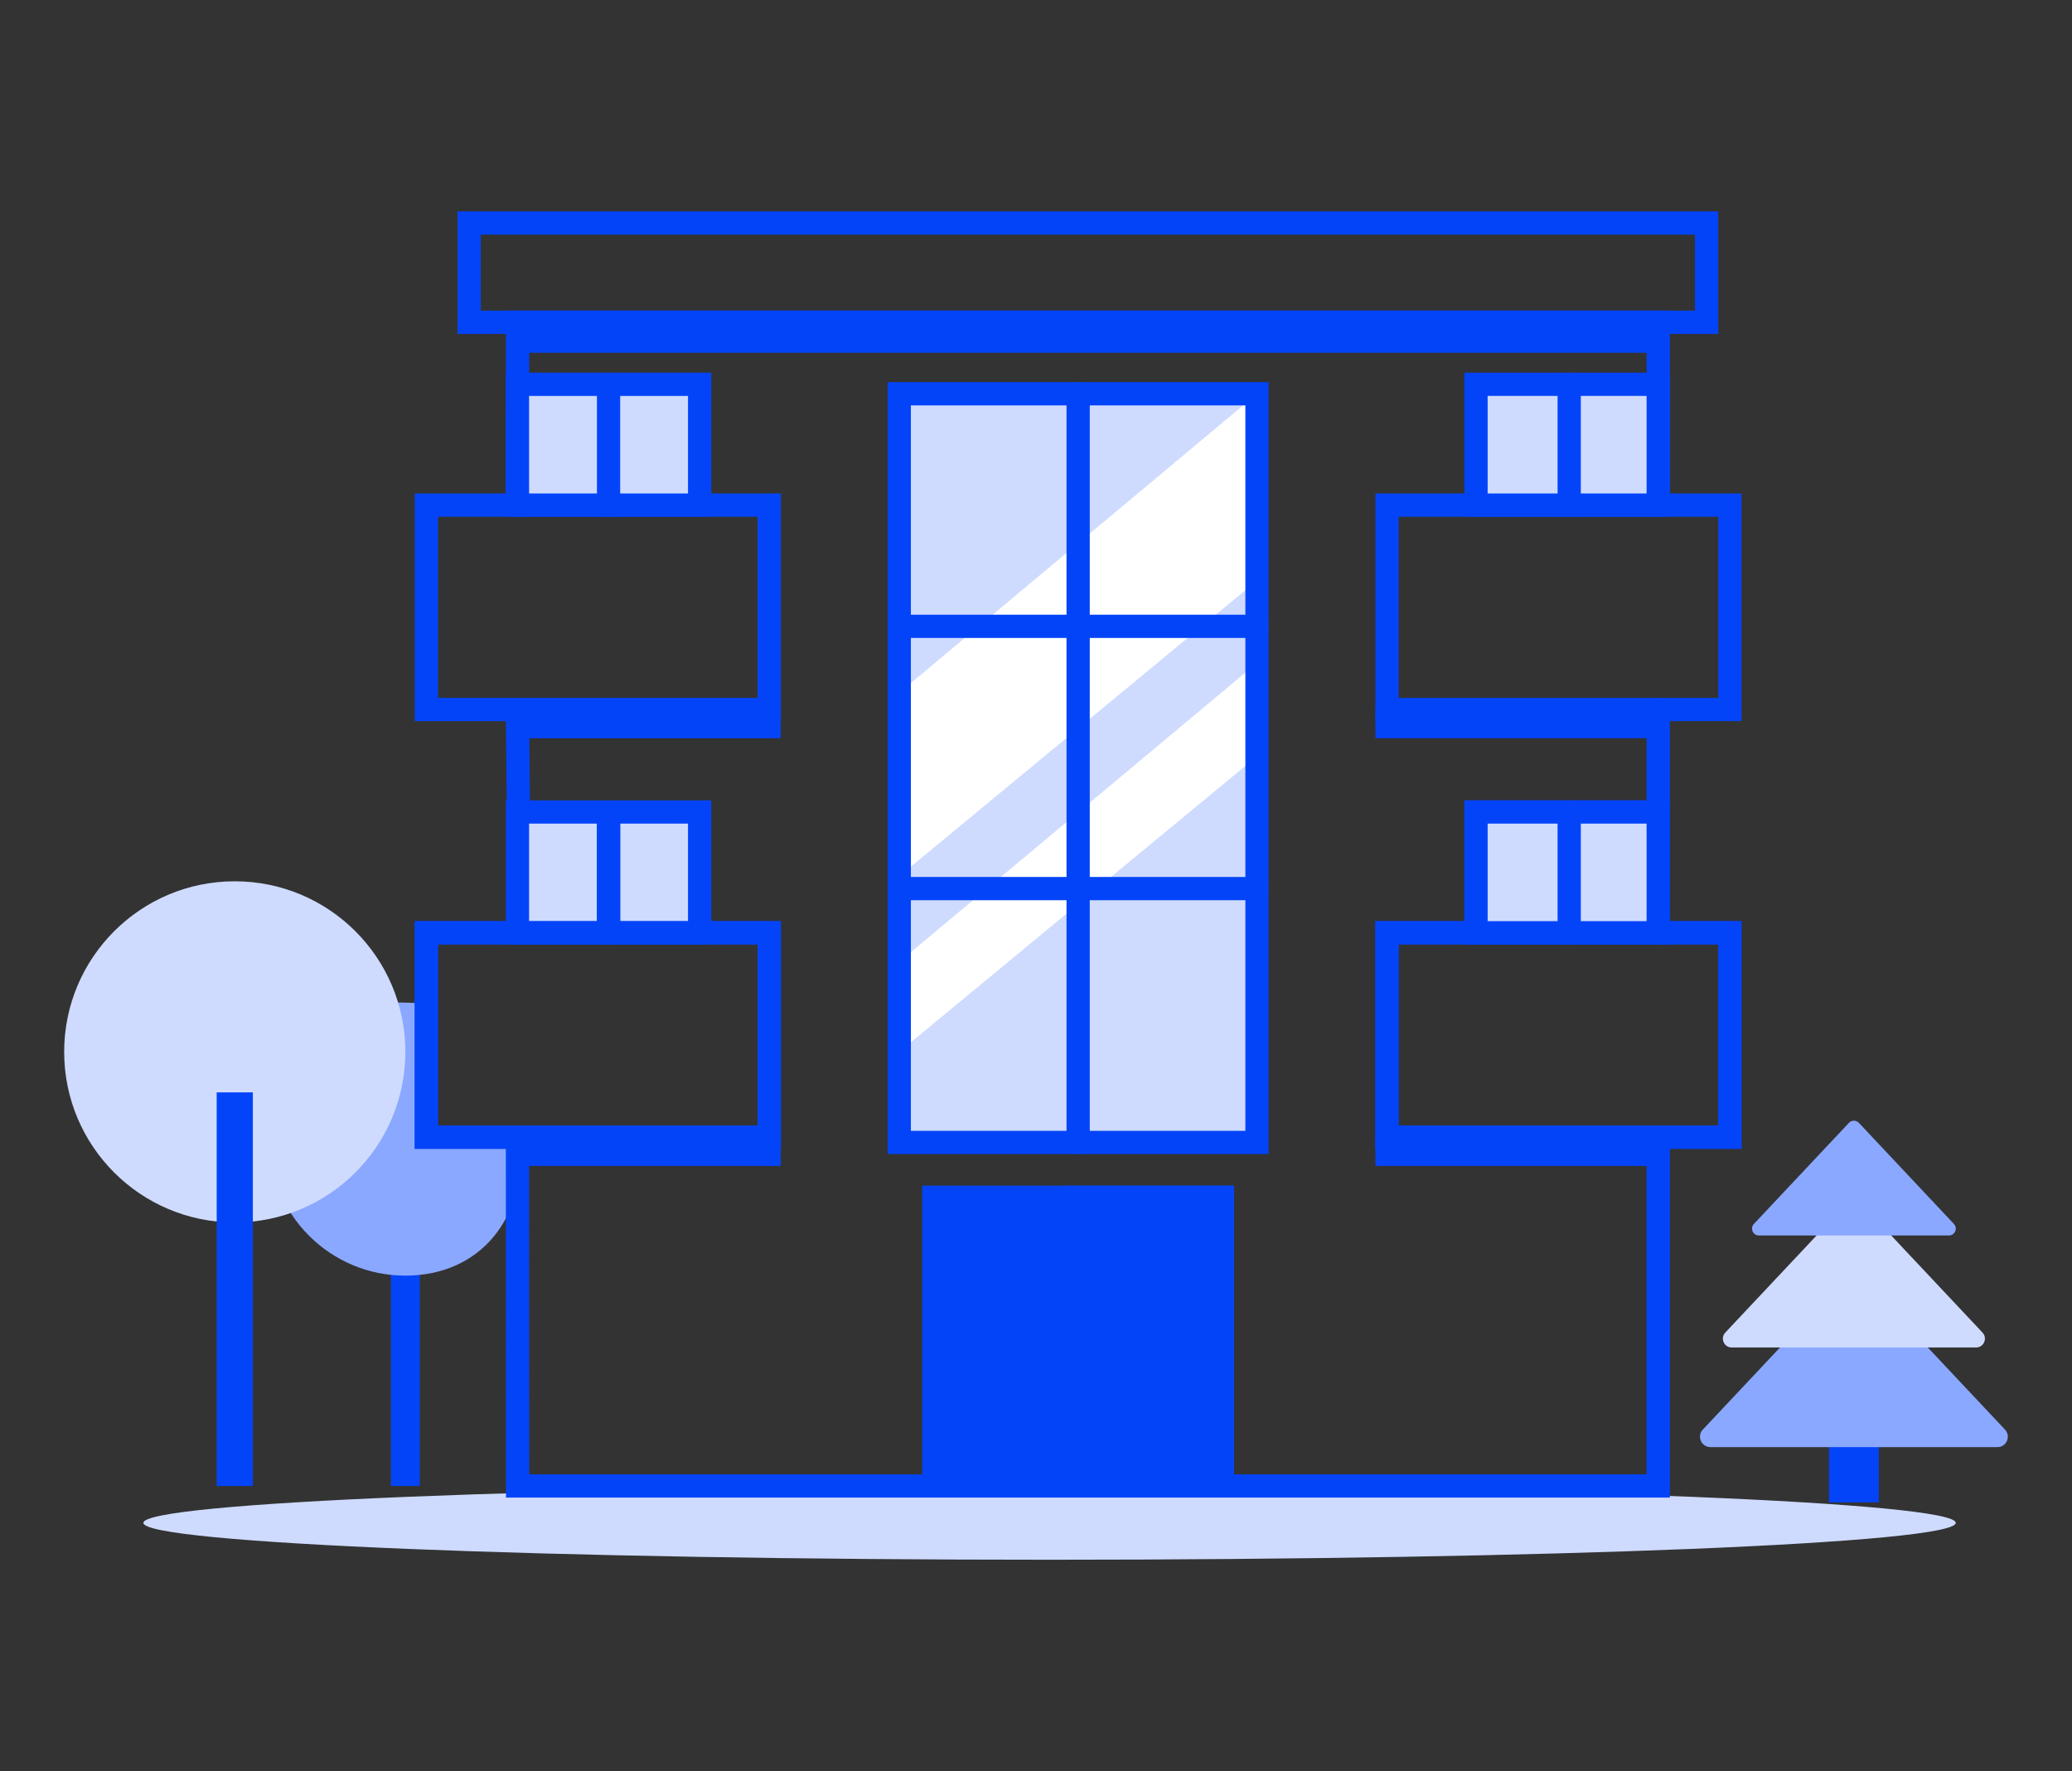
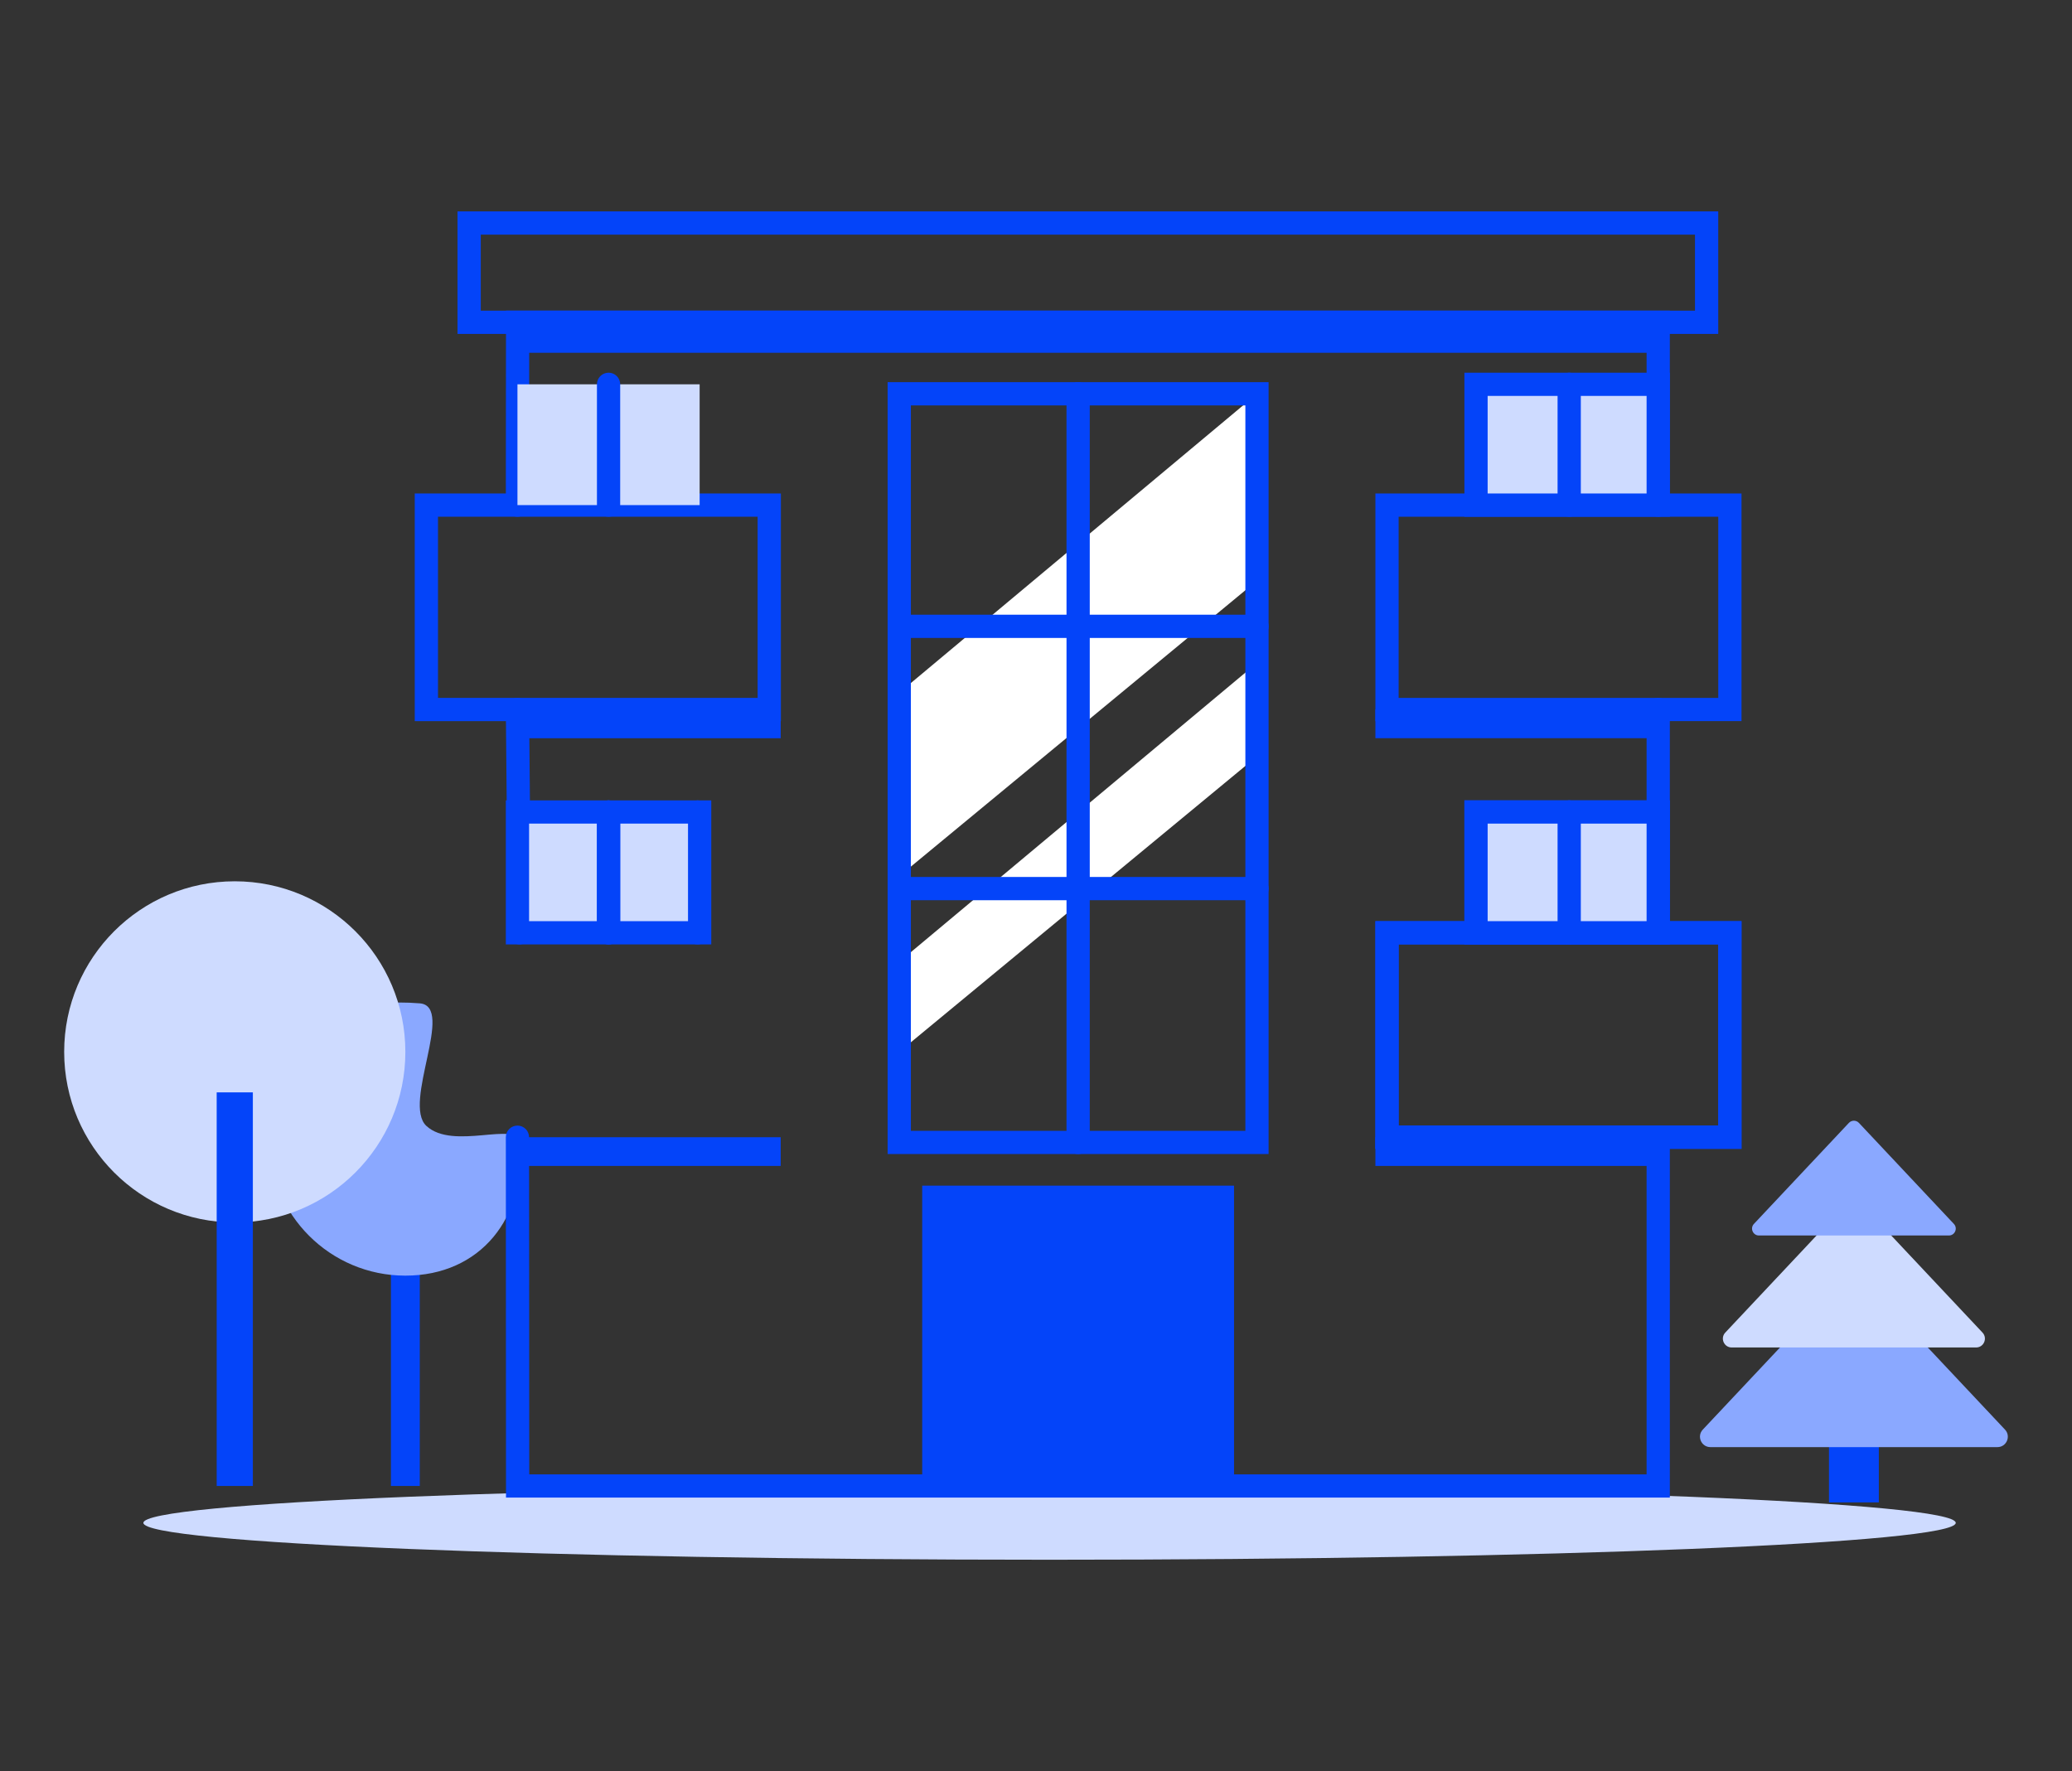
<svg xmlns="http://www.w3.org/2000/svg" version="1.1" id="Layer_1" x="0px" y="0px" width="300.9px" height="257.227px" viewBox="0 0 300.9 257.227" style="enable-background:new 0 0 300.9 257.227;" xml:space="preserve">
  <rect x="0" y="0" width="300.9" height="257.227" fill="#333333" stroke="none" />
  <g>
    <path style="fill:#cedbff;" d="M284.018,221.172c0,2.959-58.917,5.355-131.598,5.355c-72.68,0-131.598-2.396-131.598-5.355   c0-2.962,58.918-5.359,131.598-5.359C225.101,215.813,284.018,218.21,284.018,221.172z" />
    <rect x="56.772" y="170.188" style="fill:#0444f9;" width="4.189" height="45.624" />
    <rect x="265.609" y="206.759" style="fill:#0444f9;" width="7.239" height="11.44" />
    <path style="fill:#8aa8ff;" d="M75.447,165.922c1.027,10.873-5.659,19.344-16.58,19.344c-10.921,0-19.773-8.852-19.773-19.771   c0-10.923,5.169-21.122,21.868-19.775c5.178,0.418-2.571,14.526,0.956,17.799C65.81,167.131,75.146,162.723,75.447,165.922z" />
    <g>
      <path style="fill:#0444f9;" d="M75.146,75.046L75.146,75.046c-0.932,0-1.688-0.758-1.688-1.69l0.026-28.244h169.013v28.244    c0,0.932-0.755,1.688-1.688,1.688c-0.932,0-1.688-0.756-1.688-1.688V48.488H76.856L76.834,73.36    C76.834,74.292,76.078,75.046,75.146,75.046z" />
    </g>
    <g>
      <path style="fill:#0444f9;" d="M75.449,137.159c-0.927,0-1.681-0.745-1.688-1.672l-0.303-32.426    c-0.009-0.932,0.743-1.695,1.675-1.704h0.013c0.928,0,1.679,0.745,1.688,1.672l0.303,32.426c0.007,0.932-0.743,1.694-1.674,1.703    H75.449z" />
    </g>
    <g>
      <path style="fill:#0444f9;" d="M242.497,217.5H73.484l-0.026-52.338c0-0.934,0.756-1.689,1.688-1.689l0,0    c0.932,0,1.688,0.756,1.688,1.689l0.026,48.964h162.262v-48.971c0-0.934,0.756-1.689,1.688-1.689c0.933,0,1.688,0.756,1.688,1.689    V217.5z" />
    </g>
    <g>
      <path style="fill:#0444f9;" d="M240.81,137.157c-0.932,0-1.688-0.756-1.688-1.688v-32.428c0-0.932,0.756-1.688,1.688-1.688    c0.933,0,1.688,0.756,1.688,1.688v32.428C242.497,136.401,241.742,137.157,240.81,137.157z" />
    </g>
    <g>
      <path style="fill:#0444f9;" d="M252.906,104.733h-53.169V71.67h53.169V104.733z M203.114,101.357h46.416V75.046h-46.416V101.357z" />
    </g>
    <rect x="214.654" y="55.815" style="fill:#cedbff;" width="26.456" height="17.543" />
    <g>
      <path style="fill:#0444f9;" d="M242.497,75.046h-29.834V54.127h29.834V75.046z M216.038,71.67h23.084V57.503h-23.084V71.67z" />
    </g>
    <rect x="75.17" y="46.807" style="fill:#0444f9;" width="165.94" height="4.427" />
    <rect x="199.737" y="103.042" style="fill:#0444f9;" width="41.373" height="4.168" />
    <rect x="199.737" y="165.162" style="fill:#0444f9;" width="41.373" height="4.17" />
    <rect x="75.146" y="103.046" style="fill:#0444f9;" width="38.228" height="4.171" />
    <rect x="75.146" y="165.162" style="fill:#0444f9;" width="38.228" height="4.17" />
    <g>
      <path style="fill:#0444f9;" d="M249.526,48.495H66.443V30.699h183.083V48.495z M69.818,45.119h176.331V34.075H69.818V45.119z" />
    </g>
    <g>
      <path style="fill:#0444f9;" d="M227.882,75.046c-0.932,0-1.688-0.756-1.688-1.688V55.815c0-0.932,0.756-1.688,1.688-1.688    c0.933,0,1.688,0.756,1.688,1.688v17.543C229.57,74.29,228.814,75.046,227.882,75.046z" />
    </g>
    <g>
      <path style="fill:#0444f9;" d="M252.906,166.847h-53.169v-33.063h53.169V166.847z M203.114,163.471h46.416v-26.312h-46.416    V163.471z" />
    </g>
    <rect x="214.654" y="117.929" style="fill:#cedbff;" width="26.456" height="17.543" />
    <g>
      <path style="fill:#0444f9;" d="M242.497,137.159h-29.834v-20.918h29.834V137.159z M216.038,133.783h23.084v-14.167h-23.084    V133.783z" />
    </g>
    <g>
      <path style="fill:#0444f9;" d="M227.882,137.159c-0.932,0-1.688-0.756-1.688-1.688v-17.543c0-0.932,0.756-1.688,1.688-1.688    c0.933,0,1.688,0.755,1.688,1.688v17.543C229.57,136.403,228.814,137.159,227.882,137.159z" />
    </g>
    <g>
      <path style="fill:#0444f9;" d="M252.906,166.847h-53.169v-33.063h53.169V166.847z M203.114,163.471h46.416v-26.312h-46.416    V163.471z" />
    </g>
    <rect x="214.654" y="117.929" style="fill:#cedbff;" width="26.456" height="17.543" />
    <g>
      <path style="fill:#0444f9;" d="M242.497,137.159h-29.834v-20.918h29.834V137.159z M216.038,133.783h23.084v-14.167h-23.084    V133.783z" />
    </g>
    <g>
      <path style="fill:#0444f9;" d="M227.882,137.159c-0.932,0-1.688-0.756-1.688-1.688v-17.543c0-0.932,0.756-1.688,1.688-1.688    c0.933,0,1.688,0.755,1.688,1.688v17.543C229.57,136.403,228.814,137.159,227.882,137.159z" />
    </g>
    <g>
      <path style="fill:#0444f9;" d="M101.304,137.157c-0.932,0-1.688-0.756-1.688-1.688v-17.541c0-0.932,0.756-1.688,1.688-1.688    s1.688,0.755,1.688,1.688v17.541C102.992,136.401,102.235,137.157,101.304,137.157z" />
    </g>
    <g>
      <path style="fill:#0444f9;" d="M113.401,104.733H60.232V71.67h53.169V104.733z M63.607,101.357h46.417V75.046H63.607V101.357z" />
    </g>
    <rect x="75.146" y="55.815" style="fill:#cedbff;" width="26.457" height="17.543" />
    <g>
-       <path style="fill:#0444f9;" d="M103.291,75.046H73.458V54.127h29.833V75.046z M76.834,71.67h23.081V57.503H76.834V71.67z" />
-     </g>
+       </g>
    <g>
      <path style="fill:#0444f9;" d="M88.377,75.046c-0.932,0-1.688-0.756-1.688-1.688V55.815c0-0.932,0.756-1.688,1.688-1.688    c0.931,0,1.688,0.756,1.688,1.688v17.543C90.064,74.29,89.308,75.046,88.377,75.046z" />
    </g>
    <g>
-       <path style="fill:#0444f9;" d="M113.401,166.847H60.232v-33.063h53.169V166.847z M63.607,163.471h46.417v-26.312H63.607V163.471z" />
-     </g>
+       </g>
    <rect x="75.447" y="117.929" style="fill:#cedbff;" width="26.459" height="17.543" />
    <g>
      <path style="fill:#0444f9;" d="M103.291,137.159H73.458v-20.918h29.833V137.159z M76.834,133.783h23.081v-14.167H76.834V133.783z" />
    </g>
    <g>
      <path style="fill:#0444f9;" d="M88.377,137.159c-0.932,0-1.688-0.756-1.688-1.688v-17.543c0-0.932,0.756-1.688,1.688-1.688    c0.931,0,1.688,0.755,1.688,1.688v17.543C90.064,136.403,89.308,137.159,88.377,137.159z" />
    </g>
    <g>
-       <path style="fill:#0444f9;" d="M113.401,166.847H60.232v-33.063h53.169V166.847z M63.607,163.471h46.417v-26.312H63.607V163.471z" />
-     </g>
+       </g>
    <g>
      <path style="fill:#0444f9;" d="M88.377,137.159c-0.932,0-1.688-0.756-1.688-1.688v-17.543c0-0.932,0.756-1.688,1.688-1.688    c0.931,0,1.688,0.755,1.688,1.688v17.543C90.064,136.403,89.308,137.159,88.377,137.159z" />
    </g>
-     <rect x="130.591" y="57.191" style="fill:#cedbff;" width="51.952" height="108.73" />
    <polygon style="fill:#FFFFFF;" points="182.543,57.191 130.591,100.61 130.591,127.254 182.543,84.332  " />
    <polygon style="fill:#FFFFFF;" points="182.543,96.276 130.591,139.693 130.591,152.768 182.543,109.846  " />
    <g>
      <path style="fill:#0444f9;" d="M184.229,167.609h-55.326V55.503h55.326V167.609z M132.28,164.233h48.575V58.879H132.28V164.233z" />
    </g>
    <g>
      <path style="fill:#0444f9;" d="M156.569,167.609c-0.932,0-1.688-0.756-1.688-1.688V57.191c0-0.932,0.757-1.688,1.688-1.688    s1.688,0.756,1.688,1.688v108.73C158.258,166.854,157.501,167.609,156.569,167.609z" />
    </g>
    <g>
      <path style="fill:#0444f9;" d="M182.541,92.65h-51.95c-0.932,0-1.688-0.756-1.688-1.688c0-0.932,0.756-1.688,1.688-1.688h51.95    c0.934,0,1.688,0.756,1.688,1.688C184.229,91.894,183.475,92.65,182.541,92.65z" />
    </g>
    <g>
      <path style="fill:#0444f9;" d="M182.541,130.744h-51.95c-0.932,0-1.688-0.756-1.688-1.688c0-0.932,0.756-1.688,1.688-1.688h51.95    c0.934,0,1.688,0.756,1.688,1.688C184.229,129.988,183.475,130.744,182.541,130.744z" />
    </g>
    <g>
      <rect x="135.611" y="173.884" style="fill:#0444f9;" width="41.914" height="41.914" />
      <path style="fill:#0444f9;" d="M179.211,217.484h-45.288v-45.288h45.288V217.484z M137.3,214.11h38.535v-38.539H137.3V214.11z" />
    </g>
    <circle style="fill:#cedbff;" cx="34.093" cy="152.768" r="24.774" />
    <g>
-       <path style="fill:#0444f9;" d="M179.211,217.484h-24.33v-45.288h24.33V217.484z M158.258,214.11h17.577v-38.539h-17.577V214.11z" />
+       <path style="fill:#0444f9;" d="M179.211,217.484h-24.33h24.33V217.484z M158.258,214.11h17.577v-38.539h-17.577V214.11z" />
    </g>
    <rect x="31.467" y="158.649" style="fill:#0444f9;" width="5.253" height="57.163" />
    <path style="fill:#8aa8ff;" d="M269.227,210.17h-20.839c-1.323,0-2.01-1.58-1.102-2.546l20.841-22.169   c0.6-0.634,1.605-0.634,2.201,0l20.841,22.169c0.906,0.966,0.222,2.546-1.101,2.546H269.227z" />
    <path style="fill:#cedbff;" d="M269.227,195.7h-17.74c-1.125,0-1.708-1.344-0.937-2.165l17.74-18.871   c0.508-0.538,1.367-0.538,1.873,0l17.74,18.871c0.773,0.821,0.19,2.165-0.936,2.165H269.227z" />
    <path style="fill:#8aa8ff;" d="M269.227,179.435h-13.789c-0.874,0-1.329-1.045-0.729-1.683l13.791-14.671   c0.394-0.419,1.062-0.419,1.457,0l13.789,14.671c0.603,0.638,0.149,1.683-0.728,1.683H269.227z" />
  </g>
</svg>